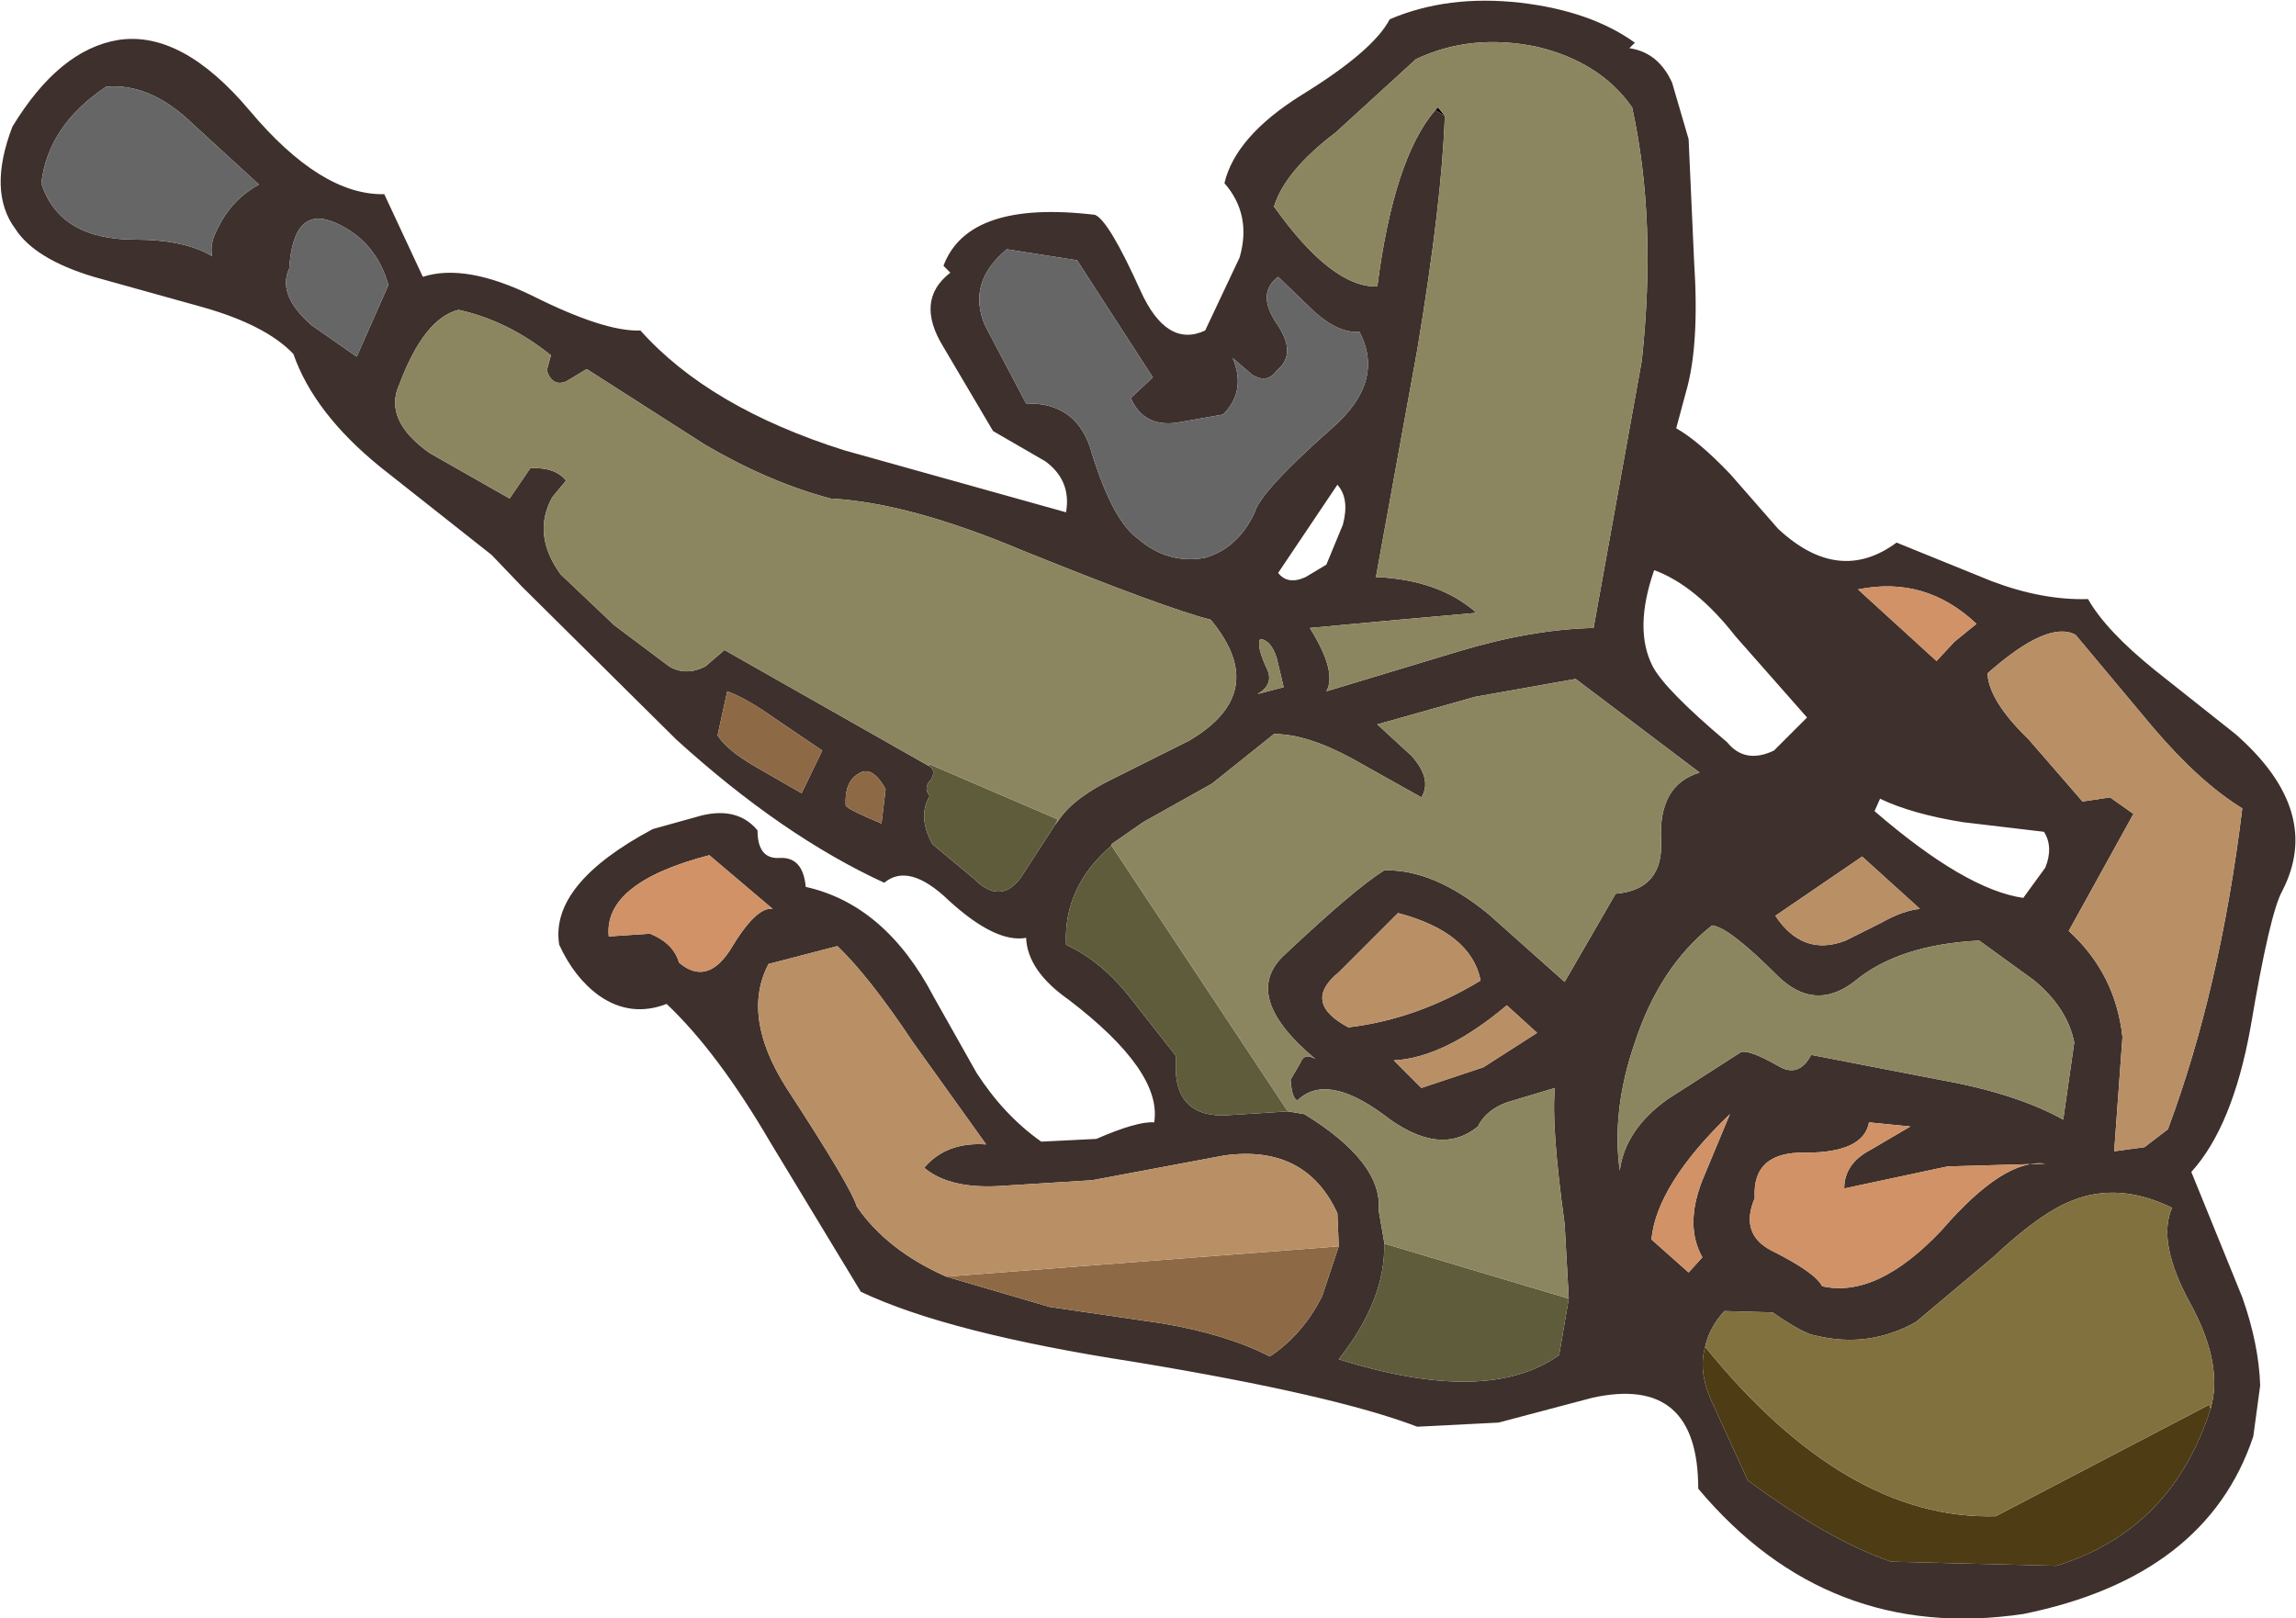
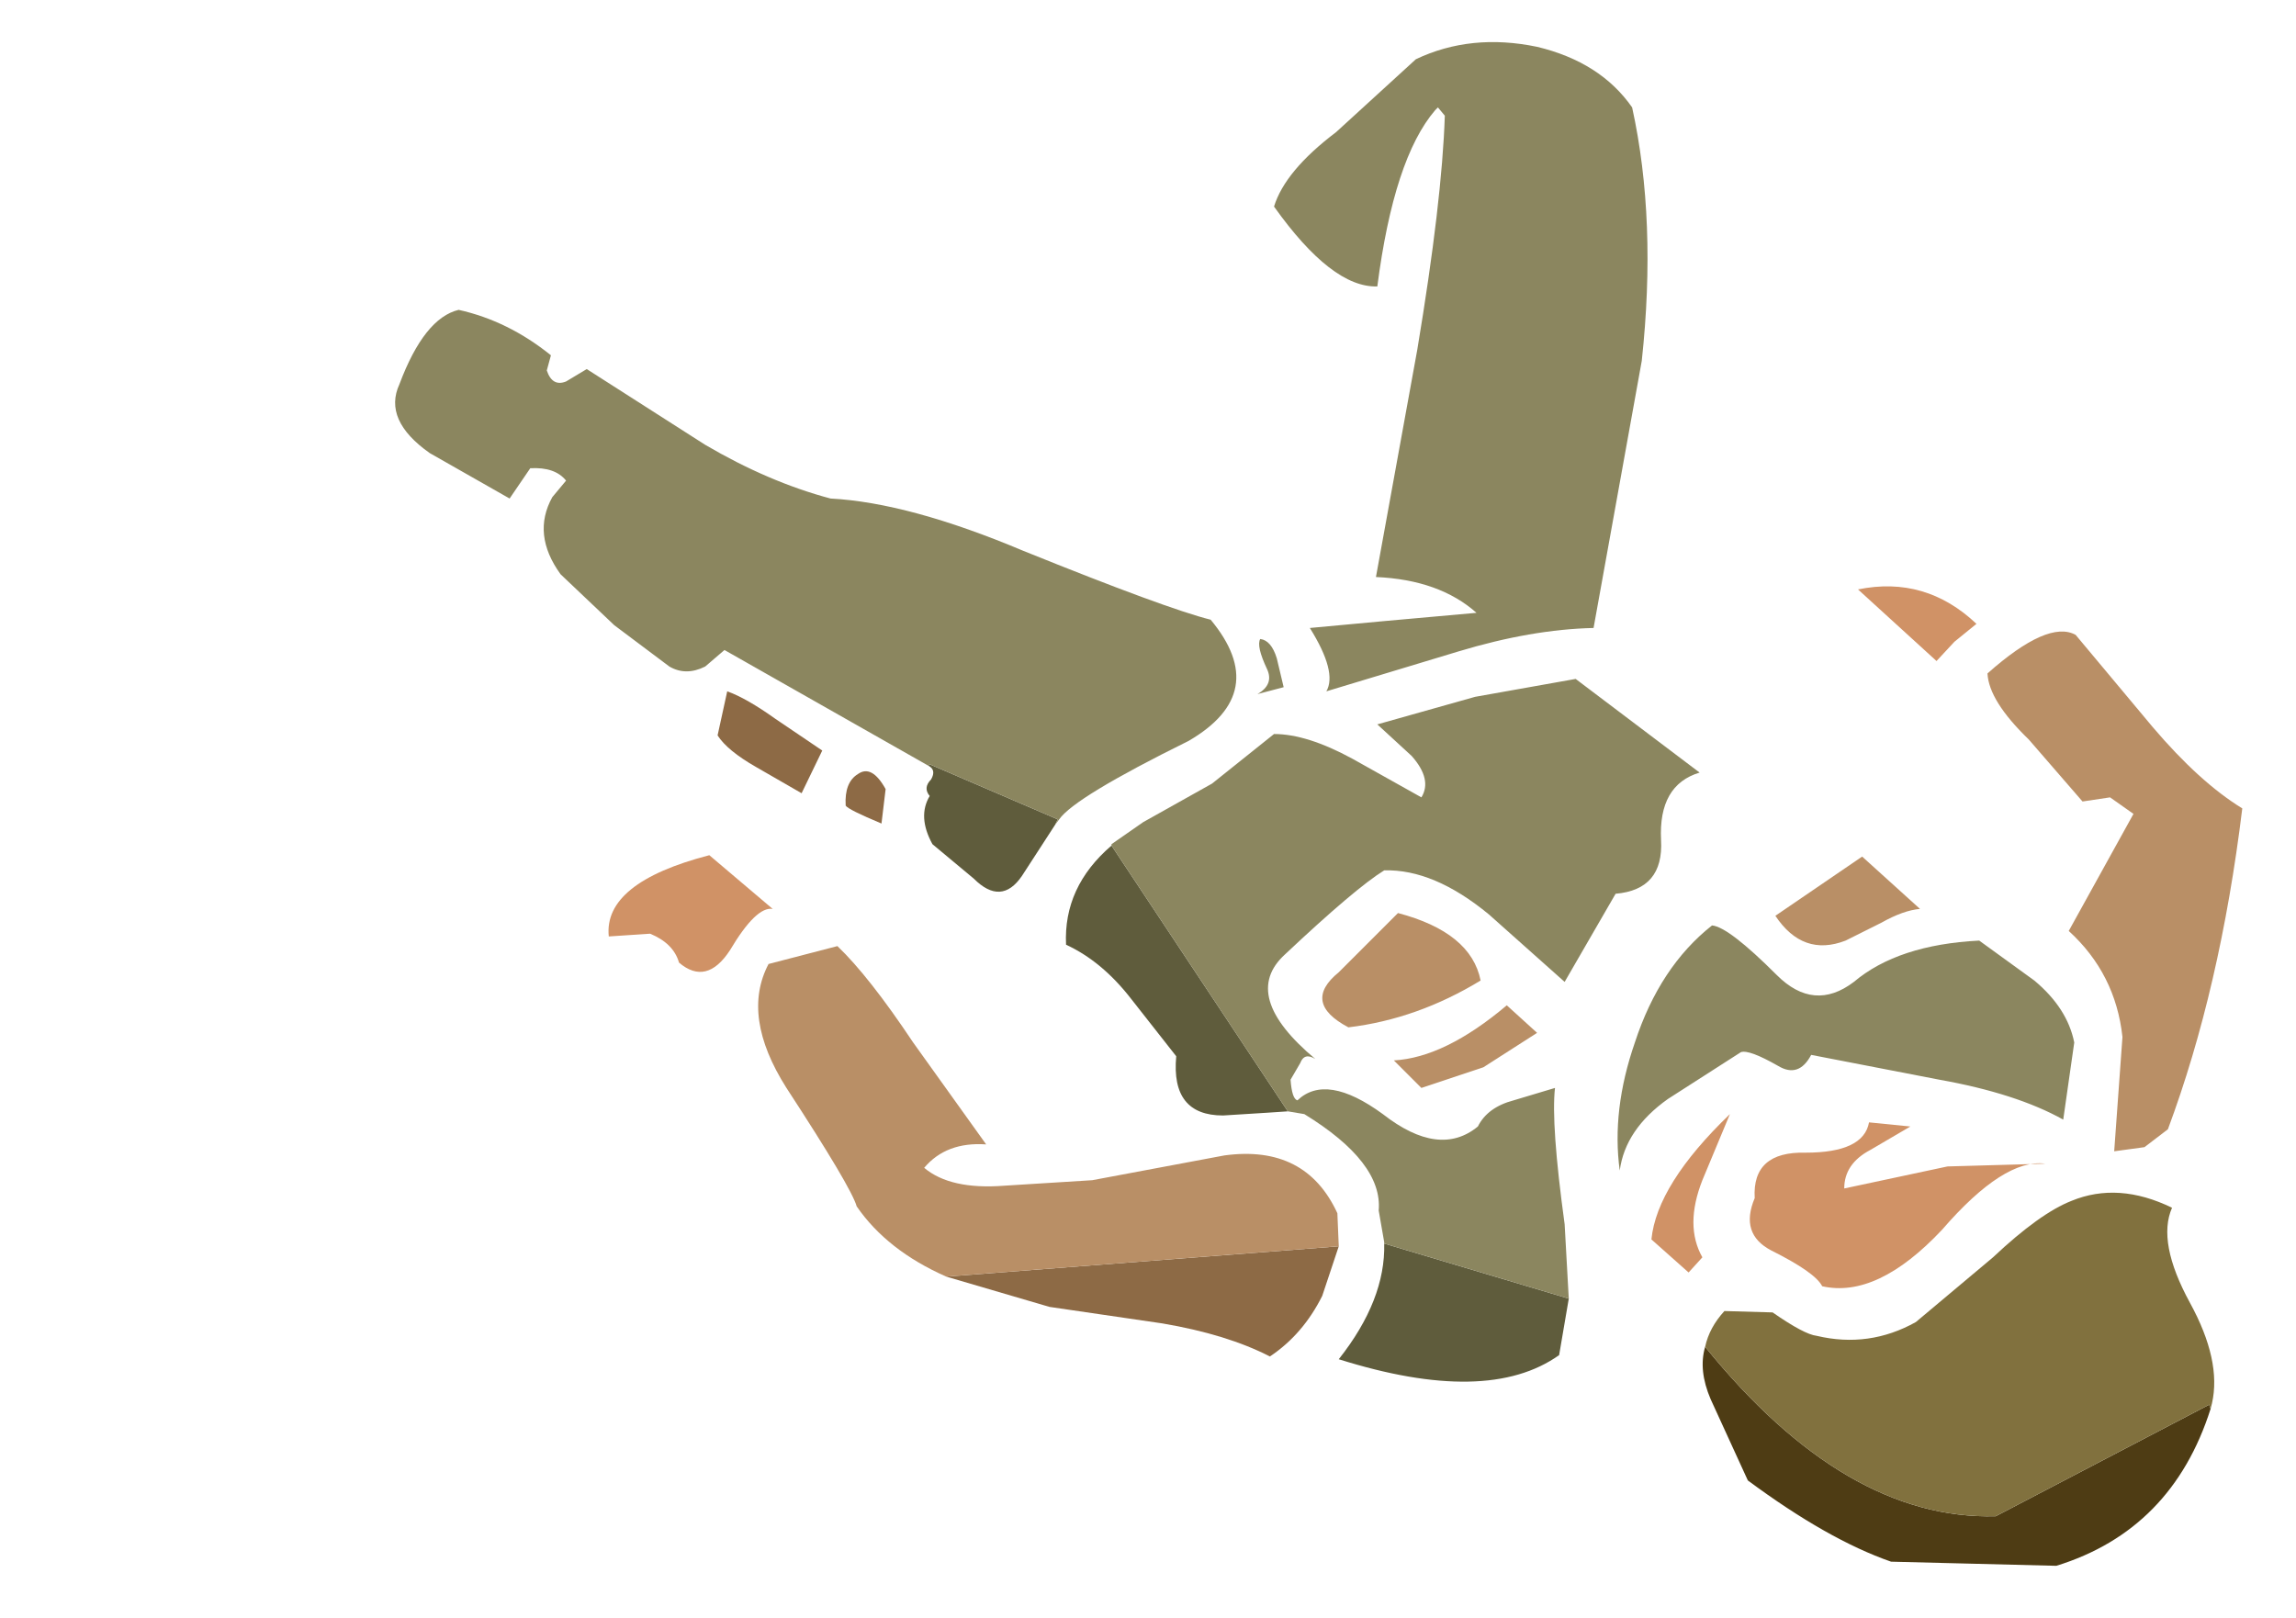
<svg xmlns="http://www.w3.org/2000/svg" height="58.75px" width="83.35px">
  <g transform="matrix(1.0, 0.0, 0.0, 1.0, 41.45, 30.7)">
-     <path d="M11.0 -26.5 L10.65 -26.7 10.75 -26.8 11.0 -26.5" fill="#000000" fill-rule="evenodd" stroke="none" />
-     <path d="M9.0 -30.0 Q11.1 -30.9 13.75 -30.6 16.3 -30.3 17.9 -29.15 L17.7 -28.95 Q18.75 -28.8 19.25 -27.7 L19.85 -25.65 20.05 -21.2 Q20.25 -18.15 19.75 -16.45 L19.4 -15.15 Q20.2 -14.7 21.35 -13.5 L23.1 -11.5 Q25.3 -9.45 27.4 -11.0 L30.85 -9.6 Q32.7 -8.9 34.35 -8.95 35.0 -7.8 36.8 -6.35 L39.7 -4.05 Q42.9 -1.25 41.4 1.65 40.95 2.45 40.25 6.6 39.6 10.2 38.1 11.85 L39.95 16.4 Q40.55 18.1 40.6 19.6 L40.35 21.45 Q38.65 26.55 32.0 27.9 24.9 28.95 20.2 23.35 20.2 19.2 16.35 20.05 L12.95 20.95 10.0 21.1 Q7.0 19.95 -0.25 18.75 -7.05 17.7 -10.2 16.2 L-13.5 10.75 Q-15.4 7.5 -17.25 5.75 -18.55 6.25 -19.7 5.45 -20.6 4.8 -21.15 3.6 -21.5 1.4 -17.75 -0.6 L-15.95 -1.1 Q-14.65 -1.4 -13.95 -0.55 -13.95 0.5 -13.15 0.45 -12.3 0.4 -12.2 1.5 -9.3 2.15 -7.55 5.5 L-6.0 8.25 Q-5.0 9.8 -3.65 10.75 L-1.65 10.65 Q-0.15 10.0 0.45 10.05 0.75 8.2 -2.65 5.6 -4.15 4.55 -4.2 3.35 -5.3 3.55 -7.0 2.0 -8.45 0.6 -9.35 1.35 -13.05 -0.35 -16.9 -3.85 L-22.5 -9.4 -23.6 -10.55 -27.65 -13.75 Q-30.05 -15.7 -30.8 -17.85 -31.8 -18.9 -34.1 -19.55 L-38.05 -20.65 Q-40.2 -21.3 -40.9 -22.4 -41.9 -23.75 -41.0 -26.1 -39.3 -28.9 -37.15 -29.25 -34.85 -29.6 -32.4 -26.7 -29.8 -23.6 -27.5 -23.65 L-26.1 -20.65 Q-24.55 -21.15 -22.1 -19.95 -19.5 -18.65 -18.2 -18.7 -15.7 -15.9 -10.8 -14.35 L-2.75 -12.1 Q-2.55 -13.25 -3.5 -13.95 L-5.4 -15.05 -7.2 -18.1 Q-8.25 -19.8 -6.95 -20.8 L-7.2 -21.05 Q-6.3 -23.45 -1.7 -22.9 -1.2 -22.7 -0.05 -20.15 0.9 -18.05 2.3 -18.7 L3.55 -21.35 Q4.0 -22.9 3.0 -24.05 3.4 -25.75 5.8 -27.25 8.4 -28.85 9.0 -30.0 M11.0 -26.5 Q10.9 -23.4 10.0 -18.0 L8.5 -9.75 Q10.8 -9.65 12.15 -8.45 L8.8 -8.15 6.1 -7.9 Q7.1 -6.3 6.7 -5.6 L11.5 -7.05 Q14.15 -7.85 16.4 -7.9 L18.15 -17.6 Q18.7 -22.7 17.8 -26.8 16.65 -28.45 14.35 -29.0 11.95 -29.5 9.95 -28.55 L7.05 -25.9 Q5.2 -24.5 4.8 -23.2 6.9 -20.25 8.55 -20.3 9.15 -24.95 10.65 -26.7 L11.0 -26.5 M7.9 -18.65 Q7.15 -18.6 6.3 -19.35 L4.95 -20.65 Q4.15 -20.05 4.9 -18.95 5.65 -17.85 4.9 -17.25 4.55 -16.75 4.0 -17.1 L3.3 -17.7 Q3.8 -16.5 2.95 -15.65 L1.25 -15.35 Q0.05 -15.2 -0.4 -16.25 L0.4 -17.0 -2.35 -21.25 -4.9 -21.65 Q-6.35 -20.45 -5.7 -18.9 L-4.2 -16.05 Q-2.3 -16.1 -1.8 -14.2 -1.05 -11.8 -0.15 -11.15 0.95 -10.2 2.3 -10.45 3.5 -10.8 4.1 -12.1 4.3 -12.85 6.9 -15.15 8.85 -16.85 7.9 -18.65 M5.95 -9.75 L6.7 -10.2 7.3 -11.65 Q7.55 -12.6 7.1 -13.1 L4.95 -9.9 Q5.3 -9.45 5.95 -9.75 M15.5 16.45 L15.35 13.75 Q14.85 10.1 15.0 8.8 L13.5 9.25 Q12.55 9.5 12.2 10.2 10.8 11.35 8.75 9.75 6.7 8.25 5.65 9.25 5.45 9.2 5.4 8.5 L5.75 7.9 Q5.9 7.5 6.3 7.75 3.55 5.45 5.2 3.95 7.75 1.55 8.8 0.9 10.6 0.85 12.6 2.5 L15.35 4.95 17.2 1.75 Q18.95 1.6 18.85 -0.2 18.75 -2.2 20.25 -2.65 L15.75 -6.05 12.1 -5.4 8.55 -4.4 9.8 -3.25 Q10.55 -2.4 10.15 -1.75 L7.65 -3.15 Q6.0 -4.05 4.8 -4.05 L2.55 -2.25 0.05 -0.85 -1.1 -0.05 -1.1 0.0 Q-2.85 1.5 -2.75 3.6 -1.45 4.2 -0.4 5.55 L1.25 7.65 Q1.05 9.8 2.95 9.8 L4.55 9.7 5.3 9.65 5.9 9.75 Q8.75 11.5 8.6 13.25 L8.8 14.4 8.8 14.45 Q8.85 16.5 7.15 18.65 12.55 20.35 15.15 18.5 L15.5 16.45 M4.9 -6.8 Q4.7 -7.45 4.3 -7.5 4.15 -7.25 4.55 -6.4 4.8 -5.85 4.2 -5.5 L5.15 -5.75 4.9 -6.8 M-3.15 -0.75 L-3.0 -0.95 Q-2.45 -1.75 -1.0 -2.45 L1.7 -3.8 Q4.7 -5.55 2.5 -8.2 0.9 -8.6 -4.3 -10.7 -8.45 -12.45 -11.3 -12.6 -13.55 -13.2 -15.85 -14.55 L-20.15 -17.3 -20.9 -16.85 Q-21.4 -16.65 -21.6 -17.25 L-21.45 -17.8 Q-23.0 -19.05 -24.8 -19.45 -26.05 -19.15 -26.95 -16.75 -27.55 -15.45 -25.85 -14.25 L-22.95 -12.6 -22.2 -13.7 Q-21.3 -13.75 -20.9 -13.25 L-21.4 -12.65 Q-22.15 -11.3 -21.1 -9.85 L-19.15 -8.0 -17.15 -6.5 Q-16.55 -6.15 -15.85 -6.5 L-15.15 -7.1 -7.75 -2.9 Q-7.45 -2.75 -7.65 -2.4 -7.95 -2.1 -7.7 -1.8 -8.15 -1.05 -7.6 -0.05 L-6.1 1.2 Q-5.1 2.2 -4.35 1.1 L-3.15 -0.75 M18.6 -10.0 Q17.85 -7.85 18.55 -6.5 19.0 -5.65 21.25 -3.75 21.9 -2.95 22.95 -3.45 L24.15 -4.65 21.55 -7.6 Q20.1 -9.45 18.6 -10.0 M29.5 -7.4 L30.3 -8.05 Q28.45 -9.8 26.0 -9.3 L28.85 -6.7 29.5 -7.4 M29.8 -0.85 Q27.95 -1.15 26.8 -1.7 L26.6 -1.25 Q29.9 1.6 32.0 1.9 L32.8 0.8 Q33.1 0.05 32.75 -0.5 L29.8 -0.85 M33.9 -7.65 Q32.9 -8.2 30.7 -6.25 30.75 -5.25 32.2 -3.85 L34.15 -1.6 35.15 -1.75 36.0 -1.15 33.65 3.1 Q35.35 4.65 35.6 6.95 L35.3 11.1 36.4 10.95 37.25 10.3 Q39.15 5.2 39.95 -1.35 38.4 -2.3 36.7 -4.3 L33.9 -7.65 M32.4 4.9 L30.4 3.45 Q27.45 3.6 25.85 4.95 24.4 6.05 23.05 4.7 21.3 2.95 20.7 2.9 18.8 4.4 17.9 7.15 17.05 9.6 17.35 11.8 17.55 10.3 19.1 9.2 L21.75 7.5 Q22.05 7.4 23.1 8.0 23.85 8.45 24.3 7.6 L28.95 8.5 Q31.75 9.0 33.45 9.95 L33.85 7.15 Q33.6 5.9 32.4 4.9 M25.55 3.45 L26.85 2.8 Q27.65 2.35 28.25 2.3 L26.15 0.4 23.0 2.55 Q24.0 4.05 25.55 3.45 M27.9 10.2 L26.4 10.05 Q26.2 11.15 24.1 11.15 22.15 11.1 22.25 12.8 21.7 14.1 22.85 14.7 24.45 15.5 24.7 16.0 26.7 16.45 29.05 13.95 31.3 11.35 32.8 11.55 L29.25 11.65 25.5 12.45 Q25.5 11.55 26.45 11.05 L27.9 10.2 M20.35 12.15 L21.35 9.75 Q18.7 12.3 18.5 14.3 L19.85 15.5 20.35 14.95 Q19.7 13.8 20.35 12.15 M38.8 20.45 L38.85 20.25 Q39.2 18.7 38.05 16.6 36.85 14.4 37.4 13.15 35.45 12.2 33.75 12.9 32.6 13.35 30.9 14.95 L28.1 17.3 Q26.4 18.25 24.5 17.8 24.05 17.75 22.9 16.95 L21.15 16.9 Q20.6 17.5 20.45 18.2 20.2 19.05 20.65 20.1 L22.0 23.05 Q24.9 25.2 27.2 26.0 L33.2 26.15 Q37.4 24.85 38.8 20.45 M7.15 14.55 L7.1 13.35 Q5.95 10.85 3.0 11.25 L-1.8 12.15 -5.0 12.35 Q-6.95 12.5 -7.9 11.7 -7.1 10.75 -5.65 10.85 L-8.3 7.15 Q-9.9 4.75 -11.05 3.65 L-13.55 4.3 Q-14.55 6.2 -12.9 8.8 -10.55 12.4 -10.35 13.1 -9.25 14.7 -7.1 15.65 L-3.35 16.75 0.75 17.35 Q3.1 17.75 4.65 18.55 5.85 17.75 6.55 16.35 L7.15 14.55 M9.3 2.45 L7.15 4.6 Q5.8 5.7 7.5 6.6 10.0 6.3 12.3 4.9 11.95 3.15 9.3 2.45 M12.4 8.05 L14.35 6.8 13.25 5.8 Q11.0 7.7 9.15 7.8 L10.15 8.8 12.4 8.05 M-27.35 -20.35 Q-27.8 -21.95 -29.25 -22.6 -30.8 -23.3 -30.95 -20.95 -31.4 -20.0 -30.15 -18.9 L-28.5 -17.75 -27.35 -20.35 M-34.45 -26.2 Q-36.0 -27.7 -37.6 -27.55 -39.7 -26.15 -39.95 -24.05 -39.3 -22.0 -36.55 -22.0 -34.75 -22.0 -33.75 -21.4 -33.85 -21.85 -33.55 -22.4 -33.05 -23.45 -32.05 -24.0 L-34.45 -26.2 M-10.3 -2.6 Q-10.8 -2.3 -10.75 -1.45 -10.65 -1.3 -9.45 -0.8 L-9.3 -2.05 Q-9.8 -2.95 -10.3 -2.6 M-13.3 -4.6 Q-14.35 -5.35 -15.05 -5.6 L-15.4 -4.0 Q-15.05 -3.45 -14.0 -2.85 L-12.35 -1.9 -11.6 -3.45 -13.3 -4.6 M-14.95 3.8 Q-14.0 2.2 -13.4 2.3 L-15.7 0.35 Q-19.55 1.35 -19.35 3.3 L-17.85 3.2 Q-17.0 3.55 -16.8 4.25 -15.8 5.1 -14.95 3.8" fill="#3e302c" fill-rule="evenodd" stroke="none" />
    <path d="M38.8 20.45 Q37.4 24.85 33.2 26.15 L27.2 26.0 Q24.9 25.2 22.0 23.05 L20.65 20.1 Q20.2 19.05 20.45 18.2 25.55 24.5 31.0 24.35 L38.75 20.3 38.8 20.45" fill="#4e3c14" fill-rule="evenodd" stroke="none" />
    <path d="M7.15 14.55 L6.55 16.35 Q5.85 17.75 4.65 18.55 3.1 17.75 0.75 17.35 L-3.35 16.75 -7.1 15.65 7.15 14.55 M-13.3 -4.6 L-11.6 -3.45 -12.35 -1.9 -14.0 -2.85 Q-15.05 -3.45 -15.4 -4.0 L-15.05 -5.6 Q-14.35 -5.35 -13.3 -4.6 M-10.3 -2.6 Q-9.8 -2.95 -9.3 -2.05 L-9.45 -0.8 Q-10.65 -1.3 -10.75 -1.45 -10.8 -2.3 -10.3 -2.6" fill="#8d6a45" fill-rule="evenodd" stroke="none" />
    <path d="M15.5 16.45 L15.15 18.5 Q12.55 20.35 7.15 18.65 8.85 16.5 8.8 14.45 L15.5 16.45 M5.3 9.65 L4.55 9.7 2.95 9.8 Q1.05 9.8 1.25 7.65 L-0.4 5.55 Q-1.45 4.2 -2.75 3.6 -2.85 1.5 -1.1 0.0 L5.3 9.65 M-3.15 -0.75 L-4.35 1.1 Q-5.1 2.2 -6.1 1.2 L-7.6 -0.05 Q-8.15 -1.05 -7.7 -1.8 -7.95 -2.1 -7.65 -2.4 -7.45 -2.75 -7.75 -2.9 L-7.7 -2.95 -3.05 -0.95 -3.15 -0.75" fill="#5f5c3c" fill-rule="evenodd" stroke="none" />
    <path d="M33.9 -7.65 L36.7 -4.3 Q38.4 -2.3 39.95 -1.35 39.15 5.2 37.25 10.3 L36.4 10.95 35.3 11.1 35.6 6.95 Q35.35 4.65 33.65 3.1 L36.0 -1.15 35.15 -1.75 34.15 -1.6 32.2 -3.85 Q30.75 -5.25 30.7 -6.25 32.9 -8.2 33.9 -7.65 M25.55 3.45 Q24.0 4.05 23.0 2.55 L26.15 0.4 28.25 2.3 Q27.65 2.35 26.85 2.8 L25.55 3.45 M12.4 8.05 L10.15 8.8 9.15 7.8 Q11.0 7.7 13.25 5.8 L14.35 6.8 12.4 8.05 M9.3 2.45 Q11.95 3.15 12.3 4.9 10.0 6.3 7.5 6.6 5.8 5.7 7.15 4.6 L9.3 2.45 M-7.1 15.65 Q-9.25 14.7 -10.35 13.1 -10.55 12.4 -12.9 8.8 -14.55 6.2 -13.55 4.3 L-11.05 3.65 Q-9.9 4.75 -8.3 7.15 L-5.65 10.85 Q-7.1 10.75 -7.9 11.7 -6.95 12.5 -5.0 12.35 L-1.8 12.15 3.0 11.25 Q5.95 10.85 7.1 13.35 L7.15 14.55 -7.1 15.65" fill="#b98f66" fill-rule="evenodd" stroke="none" />
-     <path d="M10.65 -26.7 Q9.15 -24.95 8.55 -20.3 6.9 -20.25 4.8 -23.2 5.2 -24.5 7.05 -25.9 L9.95 -28.55 Q11.95 -29.5 14.35 -29.0 16.65 -28.45 17.8 -26.8 18.7 -22.7 18.15 -17.6 L16.4 -7.9 Q14.15 -7.85 11.5 -7.05 L6.7 -5.6 Q7.1 -6.3 6.1 -7.9 L8.8 -8.15 12.15 -8.45 Q10.8 -9.65 8.5 -9.75 L10.0 -18.0 Q10.9 -23.4 11.0 -26.5 L10.75 -26.8 10.65 -26.7 M4.9 -6.8 L5.15 -5.75 4.2 -5.5 Q4.8 -5.85 4.55 -6.4 4.15 -7.25 4.3 -7.5 4.7 -7.45 4.9 -6.8 M-1.1 0.0 L-1.1 -0.05 0.05 -0.85 2.55 -2.25 4.8 -4.05 Q6.0 -4.05 7.65 -3.15 L10.15 -1.75 Q10.55 -2.4 9.8 -3.25 L8.55 -4.4 12.1 -5.4 15.75 -6.05 20.25 -2.65 Q18.75 -2.2 18.85 -0.2 18.95 1.6 17.2 1.75 L15.35 4.95 12.6 2.5 Q10.6 0.85 8.8 0.9 7.75 1.55 5.2 3.95 3.55 5.45 6.3 7.75 5.9 7.5 5.75 7.9 L5.4 8.5 Q5.45 9.2 5.65 9.25 6.7 8.25 8.75 9.75 10.8 11.35 12.2 10.2 12.55 9.5 13.5 9.25 L15.0 8.8 Q14.85 10.1 15.35 13.75 L15.5 16.45 8.8 14.45 8.8 14.4 8.6 13.25 Q8.75 11.5 5.9 9.75 L5.3 9.65 -1.1 0.0 M-7.75 -2.9 L-15.15 -7.1 -15.85 -6.5 Q-16.55 -6.15 -17.15 -6.5 L-19.15 -8.0 -21.1 -9.85 Q-22.15 -11.3 -21.4 -12.65 L-20.9 -13.25 Q-21.3 -13.75 -22.2 -13.7 L-22.95 -12.6 -25.85 -14.25 Q-27.55 -15.45 -26.95 -16.75 -26.05 -19.15 -24.8 -19.45 -23.0 -19.05 -21.45 -17.8 L-21.6 -17.25 Q-21.4 -16.65 -20.9 -16.85 L-20.15 -17.3 -15.85 -14.55 Q-13.55 -13.2 -11.3 -12.6 -8.45 -12.45 -4.3 -10.7 0.9 -8.6 2.5 -8.2 4.7 -5.55 1.7 -3.8 L-1.0 -2.45 Q-2.45 -1.75 -3.0 -0.95 L-3.15 -0.75 -3.05 -0.95 -7.7 -2.95 -7.75 -2.9 M32.4 4.9 Q33.6 5.9 33.85 7.15 L33.45 9.95 Q31.75 9.0 28.95 8.5 L24.3 7.6 Q23.85 8.45 23.1 8.0 22.05 7.4 21.75 7.5 L19.1 9.2 Q17.55 10.3 17.35 11.8 17.05 9.6 17.9 7.15 18.8 4.4 20.7 2.9 21.3 2.95 23.05 4.7 24.4 6.05 25.85 4.95 27.45 3.6 30.4 3.45 L32.4 4.9" fill="#8b865f" fill-rule="evenodd" stroke="none" />
+     <path d="M10.65 -26.7 Q9.15 -24.95 8.55 -20.3 6.9 -20.25 4.8 -23.2 5.2 -24.5 7.05 -25.9 L9.95 -28.55 Q11.95 -29.5 14.35 -29.0 16.65 -28.45 17.8 -26.8 18.7 -22.7 18.15 -17.6 L16.4 -7.9 Q14.15 -7.85 11.5 -7.05 L6.7 -5.6 Q7.1 -6.3 6.1 -7.9 L8.8 -8.15 12.15 -8.45 Q10.8 -9.65 8.5 -9.75 L10.0 -18.0 Q10.9 -23.4 11.0 -26.5 L10.75 -26.8 10.65 -26.7 M4.9 -6.8 L5.15 -5.75 4.2 -5.5 Q4.8 -5.85 4.55 -6.4 4.15 -7.25 4.3 -7.5 4.7 -7.45 4.9 -6.8 M-1.1 0.0 L-1.1 -0.05 0.05 -0.85 2.55 -2.25 4.8 -4.05 Q6.0 -4.05 7.65 -3.15 L10.15 -1.75 Q10.55 -2.4 9.8 -3.25 L8.55 -4.4 12.1 -5.4 15.75 -6.05 20.25 -2.65 Q18.75 -2.2 18.85 -0.2 18.95 1.6 17.2 1.75 L15.35 4.95 12.6 2.5 Q10.6 0.85 8.8 0.9 7.75 1.55 5.2 3.95 3.55 5.45 6.3 7.75 5.9 7.5 5.75 7.9 L5.4 8.5 Q5.45 9.2 5.65 9.25 6.7 8.25 8.75 9.75 10.8 11.35 12.2 10.2 12.55 9.5 13.5 9.25 L15.0 8.8 Q14.85 10.1 15.35 13.75 L15.5 16.45 8.8 14.45 8.8 14.4 8.6 13.25 Q8.75 11.5 5.9 9.75 L5.3 9.65 -1.1 0.0 M-7.75 -2.9 L-15.15 -7.1 -15.85 -6.5 Q-16.55 -6.15 -17.15 -6.5 L-19.15 -8.0 -21.1 -9.85 Q-22.15 -11.3 -21.4 -12.65 L-20.9 -13.25 Q-21.3 -13.75 -22.2 -13.7 L-22.95 -12.6 -25.85 -14.25 Q-27.55 -15.45 -26.95 -16.75 -26.05 -19.15 -24.8 -19.45 -23.0 -19.05 -21.45 -17.8 L-21.6 -17.25 Q-21.4 -16.65 -20.9 -16.85 L-20.15 -17.3 -15.85 -14.55 Q-13.55 -13.2 -11.3 -12.6 -8.45 -12.45 -4.3 -10.7 0.9 -8.6 2.5 -8.2 4.7 -5.55 1.7 -3.8 Q-2.45 -1.75 -3.0 -0.95 L-3.15 -0.75 -3.05 -0.95 -7.7 -2.95 -7.75 -2.9 M32.4 4.9 Q33.6 5.9 33.85 7.15 L33.45 9.95 Q31.75 9.0 28.95 8.5 L24.3 7.6 Q23.85 8.45 23.1 8.0 22.05 7.4 21.75 7.5 L19.1 9.2 Q17.55 10.3 17.35 11.8 17.05 9.6 17.9 7.15 18.8 4.4 20.7 2.9 21.3 2.95 23.05 4.7 24.4 6.05 25.85 4.95 27.45 3.6 30.4 3.45 L32.4 4.9" fill="#8b865f" fill-rule="evenodd" stroke="none" />
    <path d="M20.45 18.2 Q20.6 17.5 21.15 16.9 L22.9 16.95 Q24.05 17.75 24.5 17.8 26.4 18.25 28.1 17.3 L30.9 14.95 Q32.6 13.35 33.75 12.9 35.45 12.2 37.4 13.15 36.85 14.4 38.05 16.6 39.2 18.7 38.85 20.25 L38.8 20.45 38.75 20.3 31.0 24.35 Q25.55 24.5 20.45 18.2" fill="#81713e" fill-rule="evenodd" stroke="none" />
-     <path d="M7.9 -18.65 Q8.85 -16.85 6.9 -15.15 4.3 -12.85 4.1 -12.1 3.5 -10.8 2.3 -10.45 0.95 -10.2 -0.15 -11.15 -1.05 -11.8 -1.8 -14.2 -2.3 -16.1 -4.2 -16.05 L-5.7 -18.9 Q-6.35 -20.45 -4.9 -21.65 L-2.35 -21.25 0.4 -17.0 -0.4 -16.25 Q0.05 -15.2 1.25 -15.35 L2.95 -15.65 Q3.8 -16.5 3.3 -17.7 L4.0 -17.1 Q4.55 -16.75 4.9 -17.25 5.65 -17.85 4.9 -18.95 4.15 -20.05 4.95 -20.65 L6.3 -19.35 Q7.15 -18.6 7.9 -18.65 M-34.45 -26.2 L-32.05 -24.0 Q-33.05 -23.45 -33.55 -22.4 -33.85 -21.85 -33.75 -21.4 -34.75 -22.0 -36.55 -22.0 -39.3 -22.0 -39.95 -24.05 -39.7 -26.15 -37.6 -27.55 -36.0 -27.7 -34.45 -26.2 M-27.35 -20.35 L-28.5 -17.75 -30.15 -18.9 Q-31.4 -20.0 -30.95 -20.95 -30.8 -23.3 -29.25 -22.6 -27.8 -21.95 -27.35 -20.35" fill="#666666" fill-rule="evenodd" stroke="none" />
    <path d="M29.5 -7.4 L28.85 -6.7 26.0 -9.3 Q28.45 -9.8 30.3 -8.05 L29.5 -7.4 M20.35 12.15 Q19.7 13.8 20.35 14.95 L19.85 15.5 18.5 14.3 Q18.7 12.3 21.35 9.75 L20.35 12.15 M27.9 10.2 L26.45 11.05 Q25.5 11.55 25.5 12.45 L29.25 11.65 32.8 11.55 Q31.3 11.35 29.05 13.95 26.7 16.45 24.7 16.0 24.45 15.5 22.85 14.7 21.7 14.1 22.25 12.8 22.15 11.1 24.1 11.15 26.2 11.15 26.4 10.05 L27.9 10.2 M-14.95 3.8 Q-15.8 5.1 -16.8 4.25 -17.0 3.55 -17.85 3.2 L-19.35 3.3 Q-19.55 1.35 -15.7 0.35 L-13.4 2.3 Q-14.0 2.2 -14.95 3.8" fill="#d09266" fill-rule="evenodd" stroke="none" />
  </g>
</svg>